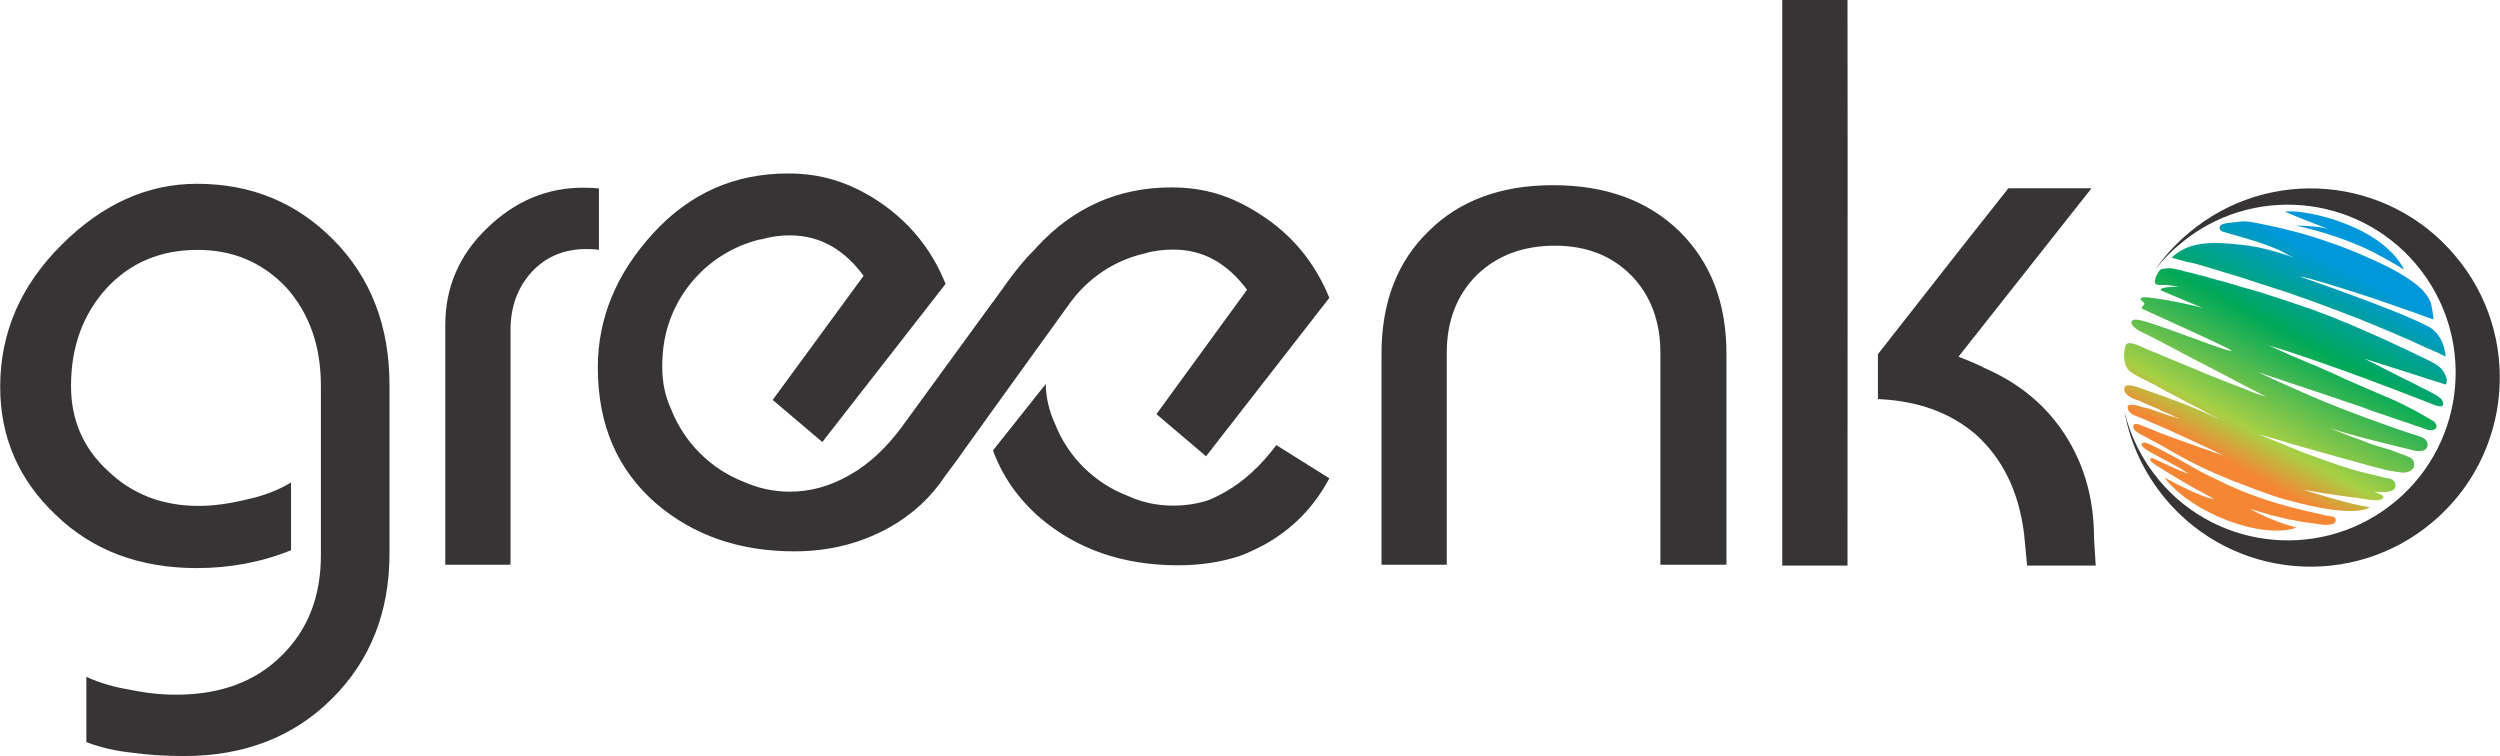
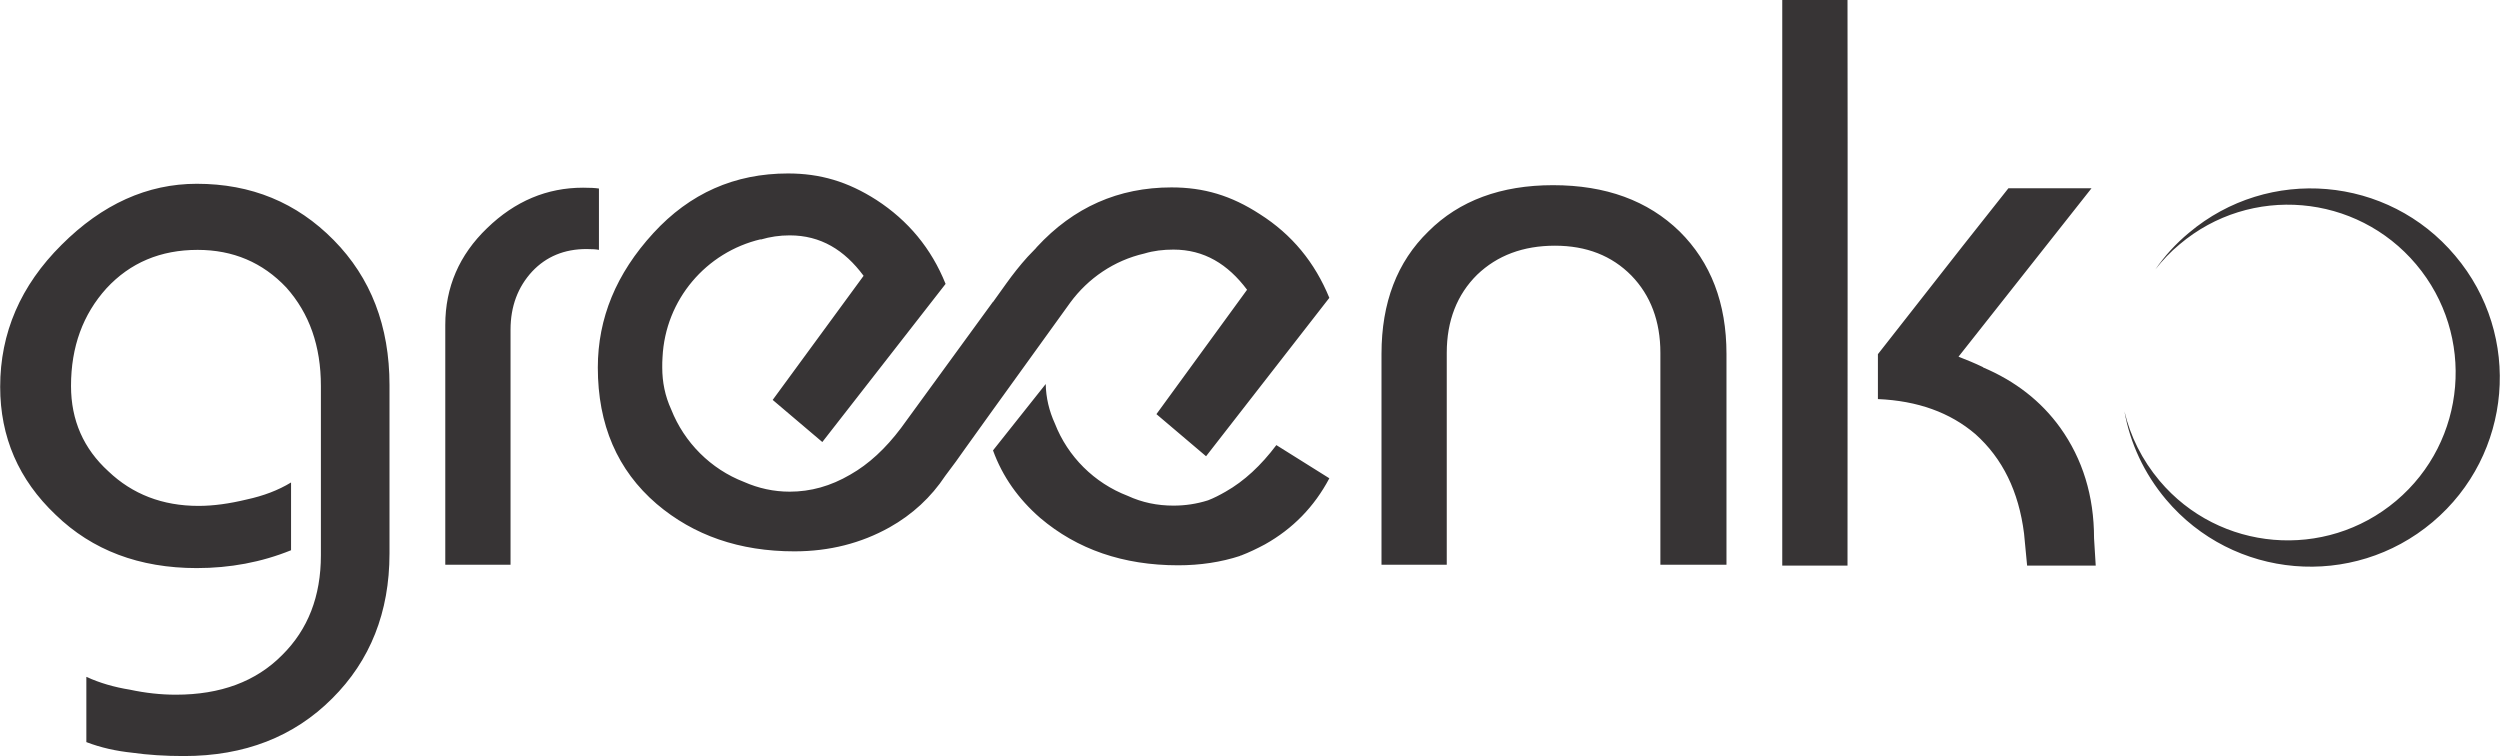
<svg xmlns="http://www.w3.org/2000/svg" xml:space="preserve" width="860.449" height="260.219" style="shape-rendering:geometricPrecision;text-rendering:geometricPrecision;image-rendering:optimizeQuality;fill-rule:evenodd;clip-rule:evenodd" version="1.1" viewBox="0 0 8963 2711">
  <defs>
    <linearGradient id="id0" x1="7939.81" x2="8454.59" y1="1789.93" y2="839.676" gradientUnits="userSpaceOnUse">
      <stop offset="0" style="stop-opacity:1;stop-color:#f58634" />
      <stop offset=".129" style="stop-opacity:1;stop-color:#f58634" />
      <stop offset=".259" style="stop-opacity:1;stop-color:#a8cf45" />
      <stop offset=".6" style="stop-opacity:1;stop-color:#00a859" />
      <stop offset=".878" style="stop-opacity:1;stop-color:#0098da" />
      <stop offset="1" style="stop-opacity:1;stop-color:#0098da" />
    </linearGradient>
    <style type="text/css">.fil0{fill:#373435;fill-rule:nonzero}.fil1{fill:url(#id0)}</style>
  </defs>
  <g id="Layer_x0020_1">
    <g id="_2814014578288">
-       <path d="M4447 1993c-70 23-145 34-223 34-197 0-362-57-495-170-78-68-135-148-169-242l189-238c1 49 12 96 33 142 46 118 141 213 261 259 52 24 106 35 164 35 42 0 83-6 124-19 21-8 42-19 63-31 67-38 127-94 182-167l190 119c-54 102-131 181-231 237-28 15-57 29-86 40h-3l1 1zm-3051-8v-604c0-212-67-385-200-520S900 659 705 659c-177 0-339 73-485 219C73 1024 0 1194 0 1387c0 180 66 333 199 459 131 127 300 191 506 191 119 0 232-21 338-64v-243c-46 28-99 48-159 61-62 15-119 23-173 23-129 0-237-42-323-124-89-81-134-183-134-306 0-141 43-257 127-350 85-92 194-138 327-138 127 0 233 45 318 135 83 93 124 210 124 353v607c0 147-46 266-139 358-94 95-221 142-381 142-54 0-109-6-165-18-56-9-108-24-156-46v234c52 20 107 32 164 38 57 8 118 12 186 12 217 0 394-69 531-206 137-136 206-310 206-520zm751-1089V676c-13-2-32-3-57-3-129 0-244 48-344 145-100 96-150 212-150 347v860h234v-843c0-83 26-153 78-209 50-53 115-80 194-80 21 0 36 1 45 3zm4043 1129v-756c0-182-56-328-168-439-114-111-265-166-454-166-186 0-336 55-447 166-112 109-168 255-168 439v756h234v-760c0-115 37-209 109-280 72-69 165-104 279-104 113 0 204 36 274 107 69 71 104 164 104 277v760h237zm1324 3-6-98c0-152-41-284-121-396-69-96-162-168-278-217h2c-31-15-61-27-89-38l477-604h-298l-163 206-305 389v161c142 6 259 48 350 126 97 87 155 205 174 356l11 115h246zM6624 0h-234v2028h234c0-677 1-1346 0-2028zM3709 895c-8 9-17 17-25 26-28 31-53 63-76 95l-48 67v-1l-330 453c-55 73-115 129-182 167-70 41-142 61-217 61-57 0-112-12-164-35-119-46-214-141-261-260-22-48-32-98-32-150 0-13 0-25 1-37 10-207 157-377 352-423v1c34-10 68-15 104-15 111 0 196 52 265 145l-326 445 178 151 442-567c-51-127-134-227-248-301-103-66-202-95-317-95-191 0-352 71-483 214-133 145-199 305-199 482 0 205 70 368 211 489 133 113 297 170 494 170 125 0 239-29 341-86 82-46 149-108 200-185l38-51 32-45 99-138 279-387c64-87 157-151 266-176 33-10 68-14 104-14 110 0 195 52 264 144l-325 446 178 151 442-568c-52-127-134-227-249-300-103-67-201-96-317-96-190 0-351 71-483 214-2 3-5 6-8 9zM8803 917c242 286 205 714-81 955-287 242-715 205-956-81-79-94-129-203-149-316 21 89 63 174 126 249 214 254 594 286 848 72s286-594 72-848-594-287-848-72c-33 27-62 58-87 90 33-48 73-92 120-131 286-241 714-205 955 82z" class="fil0" />
-       <path d="M8703 1169c-57-30-173-75-274-112-100-37-185-66-185-66 28 3 141 38 248 73 108 36 231 81 231 81 6 2-6-55-8-61-9-20-22-39-40-54-60-53-149-91-220-122-32-13-64-26-97-37-86-31-173-53-260-70-45-9-51-9-95-3-9 1-40 3-44 13-5 16 10 20 19 22 43 13 81 23 124 37 17 6 34 12 51 19 4 2 8 4 13 5 20 9 40 23 60 31-28-11-57-20-86-28-58-15-85-18-143-23-68-6-139-5-193 35-6 4-12 10-18 15 6 2 13 3 19 5l21 6c29 9 26 4 54 13 28 8 56 16 84 25 28 8 55 17 82 25 26 9 52 17 79 26l75 24c23 8 47 17 71 25l66 24 63 24c19 7 38 15 58 22 17 7 35 15 53 22 16 7 32 13 48 20 15 6 29 12 44 19 12 5 25 11 38 16 11 5 22 10 32 15l27 12c8 3 15 6 22 10 6 2 11 5 17 7l12 6c4 1 7 3 10 5 1 0 8 3 8 4-8-88-66-110-66-110zm-509-409c38-14 339 37 426 207 0 0-53-33-117-66-64-32-168-70-271-92 0 0 80 0 118 13 0 0-122-47-156-62zm567 572c-16-24-42-34-66-46l-69-33c-23-11-46-21-68-32-23-10-46-20-68-30-23-10-45-20-67-29l-66-27c-22-8-44-17-66-25-22-7-43-15-65-22-21-8-42-14-63-21s-42-13-62-20c-20-6-40-12-60-17-19-6-38-11-57-17-17-5-35-9-52-14-16-5-32-9-48-13-14-4-28-8-42-11l-36-9c-22-6-36-5-57-1-10 6-23 30-23 45 2 19 21 8 59 14 9 1 17 3 26 4-71 0-67 12-62 14 6 3 179 75 153 64-1 0-2-1-2-1-9-3-19-5-29-8-15-3-30-6-46-10-17-3-35-7-52-10s-34-6-51-8c-14-2-20-3-34-3-3 0-16 1-13 8 2 2 14 13 14 15-1 5-16 15-7 19 4 2 94 42 178 81 85 39 162 75 136 69s-99-33-170-59-150-54-168-53c-4 0-11 1-14 4s-3 9-1 12c9 19 42 31 59 40l36 18c18 10 37 20 55 29 19 10 37 20 56 30s39 20 58 30c18 9 37 19 56 29l51 27c16 8 31 16 46 24 12 6 23 12 35 18 7 4 14 7 21 11 3 2 7 3 10 5l-9-3c-14-4-27-9-41-14-16-6-32-13-48-19-17-7-35-13-52-20-19-8-37-15-55-22-19-8-37-15-55-23-18-7-35-15-53-22-16-6-32-13-48-20-9-3-19-8-28-12-14-5-43-17-56-23-6-3-12-6-18-8-10-4-33-12-41-1 0 1-1 2-1 3-5 17-7 36-4 54 3 21 12 35 30 46 10 7 36 19 47 25 10 6 21 11 32 16 13 8 26 15 39 22s27 14 40 21c14 7 28 15 41 22s26 13 39 20c11 6 23 12 34 18 9 5 19 10 28 14 6 4 12 7 18 10 2 1 5 2 7 3-23-11-47-22-70-32-36-16-73-31-110-44-18-7-36-14-54-20-16-5-50-18-66-23-15-5-30-11-45-9-7 1-11 6-11 13 1 13 11 23 22 29 10 6 21 9 32 13 14 7 45 20 60 26 13 6 27 13 41 19 10 4 21 9 31 14 4 1 9 3 13 5-5-1-9-2-14-4-21-5-76-25-96-32-8-2-16-3-24-5-5-2-10-4-14-5-11-3-43-11-38 10 4 17 19 23 33 28 22 8 77 33 99 42 25 11 50 23 75 34 24 11 47 22 71 33 16 8 32 15 48 23 7 3 14 6 20 9-2 0-4-1-6-2-18-6-35-11-53-18-19-6-38-13-57-20s-37-13-56-20c-16-6-33-12-49-18-17-7-63-26-80-32-7-3-15-6-22-2-7 3-3 13 0 18s9 9 14 12c24 14 77 41 101 55 22 13 44 26 67 38 22 12 45 23 67 34 22 10 44 20 66 29 20 9 41 17 62 25 18 7 37 14 55 21 15 5 30 11 45 16 10 4 21 7 31 11 7 2 13 4 19 6l12 3c265 75 306 28 306 28-54-3-242-63-242-63 5 1 10 2 14 3 35 6 71 12 106 17 25 4 50 7 75 10 23 3 56 11 79 8 5-1 11-3 15-6 4-5-1-10-6-13-4-2-9-4-13-6-4-1-9-4-13-5 11 1 35 3 46 1 9-2 20-3 26-10 8-9 6-25-5-33-8-6-19-6-28-8-7-2-14-3-21-5-23-6-68-16-91-23-20-6-40-13-60-19l-60-21-57-21c-17-7-35-14-52-21-15-6-31-13-46-19-12-5-23-9-35-14-7-3-13-6-20-9-4-1-7-3-10-4 72 22 176 52 267 77 92 26 173 48 198 53 8 2 43 7 51 8 5 0 10-1 15-2 8-2 17-6 22-13 6-8 5-22-1-31-5-8-19-12-27-16-12-4-23-8-35-13-22-9-70-21-91-29-23-9-46-18-69-26l-54-21c-7-3-15-6-22-9 76 27 297 79 297 79 52 15 54-17 54-17 2-25-29-32-29-32-112-36-276-96-387-144s-193-87-193-87c5 2 10 4 15 5 22 8 44 15 66 22 22 8 45 16 68 23l72 24c24 8 47 16 71 24 23 8 45 16 69 23 21 8 53 20 74 27 19 6 37 12 56 19 16 5 32 11 48 16 10 4 21 7 31 11 6 2 11 3 16 5 8 3 17 7 25 9 11 2 28 1 30-12 1-5-2-10-5-14-3-5-7-6-12-9-3-2-6-4-8-5-24-14-48-28-72-40-23-12-46-23-69-33-25-11-60-25-84-36-26-11-51-22-76-33-24-11-48-23-73-33-21-10-43-19-65-28l-57-24c-16-7-31-14-46-21-10-4-19-8-28-12-4-1-8-3-11-4 75 20 221 72 350 119 129 48 248 95 248 95 36 14 32-5 32-5-1-7-3-12-9-18-6-5-12-9-18-13-19-11-37-20-56-29-20-11-47-24-68-34-21-11-42-22-63-32-16-9-33-17-49-25-7-4-14-7-20-10 48 15 96 31 145 46 49 16 98 31 147 47 2 1 4-13 4-14 0-11-6-23-12-33zm-527 560c-119 43-373-48-474-180 0 0 132 73 180 78-5-3-10-5-15-8-13-7-26-14-38-21-17-9-33-18-50-28-18-10-35-21-52-31-16-10-45-27-61-38-2-2-4-4-6-5-4-3-9-6-8-12 0-5 5-6 9-4 13 6 98 47 129 56-8-5-17-11-25-16-17-11-107-57-123-68-5-3-9-5-13-9-4-3-11-9-8-14 2-5 8-6 13-5 17 4 106 52 122 61 10 6 21 12 32 18 15 9 31 17 46 26 20 10 39 20 59 29 22 11 45 22 67 31 25 11 50 21 74 29 27 10 53 18 80 26s55 15 83 22c23 5 59 14 82 19 7 1 14 2 20 3 5 1 13 2 16 7s2 11-1 15c-6 8-20 8-30 9-13 1-38-4-51-6-12-1-25-3-37-5-16-3-32-6-49-9-20-5-39-9-59-14-23-7-47-13-70-21-2 0-6-1-8-2 0 0 72 42 166 67z" class="fil1" />
+       <path d="M4447 1993c-70 23-145 34-223 34-197 0-362-57-495-170-78-68-135-148-169-242l189-238c1 49 12 96 33 142 46 118 141 213 261 259 52 24 106 35 164 35 42 0 83-6 124-19 21-8 42-19 63-31 67-38 127-94 182-167l190 119c-54 102-131 181-231 237-28 15-57 29-86 40h-3l1 1zm-3051-8v-604c0-212-67-385-200-520S900 659 705 659c-177 0-339 73-485 219C73 1024 0 1194 0 1387c0 180 66 333 199 459 131 127 300 191 506 191 119 0 232-21 338-64v-243c-46 28-99 48-159 61-62 15-119 23-173 23-129 0-237-42-323-124-89-81-134-183-134-306 0-141 43-257 127-350 85-92 194-138 327-138 127 0 233 45 318 135 83 93 124 210 124 353v607c0 147-46 266-139 358-94 95-221 142-381 142-54 0-109-6-165-18-56-9-108-24-156-46v234c52 20 107 32 164 38 57 8 118 12 186 12 217 0 394-69 531-206 137-136 206-310 206-520zm751-1089V676c-13-2-32-3-57-3-129 0-244 48-344 145-100 96-150 212-150 347v860h234v-843c0-83 26-153 78-209 50-53 115-80 194-80 21 0 36 1 45 3zm4043 1129v-756c0-182-56-328-168-439-114-111-265-166-454-166-186 0-336 55-447 166-112 109-168 255-168 439v756h234v-760c0-115 37-209 109-280 72-69 165-104 279-104 113 0 204 36 274 107 69 71 104 164 104 277v760h237zm1324 3-6-98c0-152-41-284-121-396-69-96-162-168-278-217h2c-31-15-61-27-89-38l477-604h-298l-163 206-305 389v161c142 6 259 48 350 126 97 87 155 205 174 356l11 115h246zM6624 0h-234v2028h234c0-677 1-1346 0-2028zM3709 895c-8 9-17 17-25 26-28 31-53 63-76 95l-48 67v-1l-330 453c-55 73-115 129-182 167-70 41-142 61-217 61-57 0-112-12-164-35-119-46-214-141-261-260-22-48-32-98-32-150 0-13 0-25 1-37 10-207 157-377 352-423v1c34-10 68-15 104-15 111 0 196 52 265 145l-326 445 178 151 442-567c-51-127-134-227-248-301-103-66-202-95-317-95-191 0-352 71-483 214-133 145-199 305-199 482 0 205 70 368 211 489 133 113 297 170 494 170 125 0 239-29 341-86 82-46 149-108 200-185l38-51 32-45 99-138 279-387c64-87 157-151 266-176 33-10 68-14 104-14 110 0 195 52 264 144l-325 446 178 151 442-568c-52-127-134-227-249-300-103-67-201-96-317-96-190 0-351 71-483 214-2 3-5 6-8 9M8803 917c242 286 205 714-81 955-287 242-715 205-956-81-79-94-129-203-149-316 21 89 63 174 126 249 214 254 594 286 848 72s286-594 72-848-594-287-848-72c-33 27-62 58-87 90 33-48 73-92 120-131 286-241 714-205 955 82z" class="fil0" />
    </g>
  </g>
</svg>